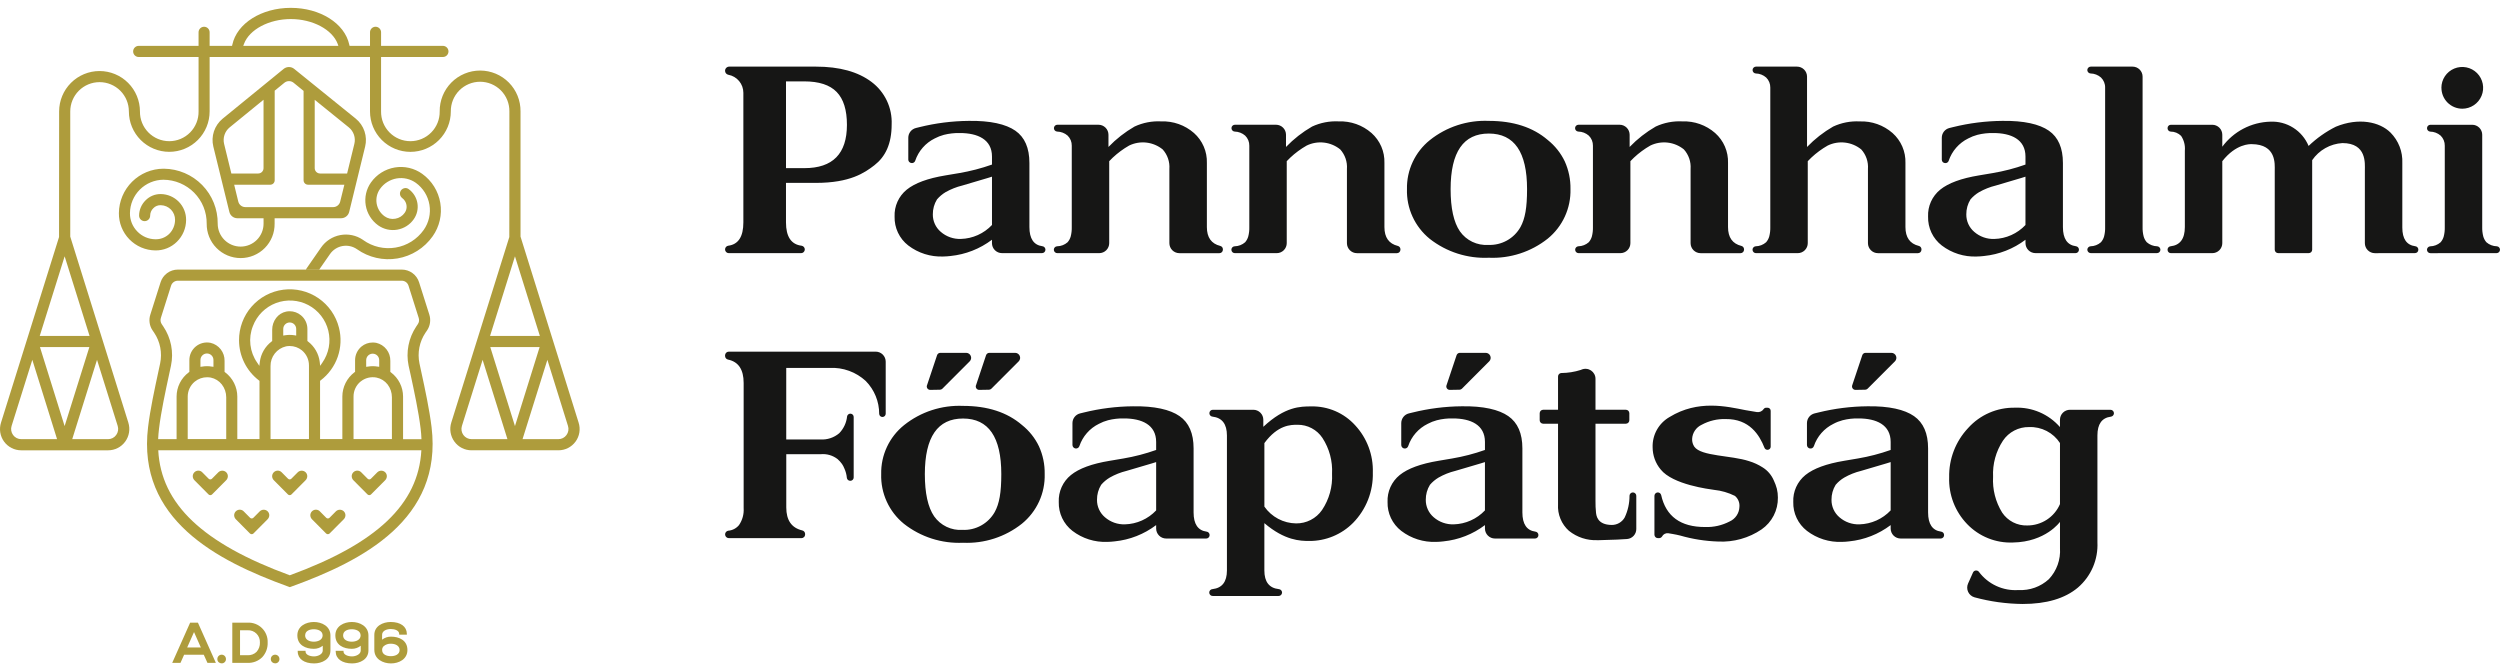
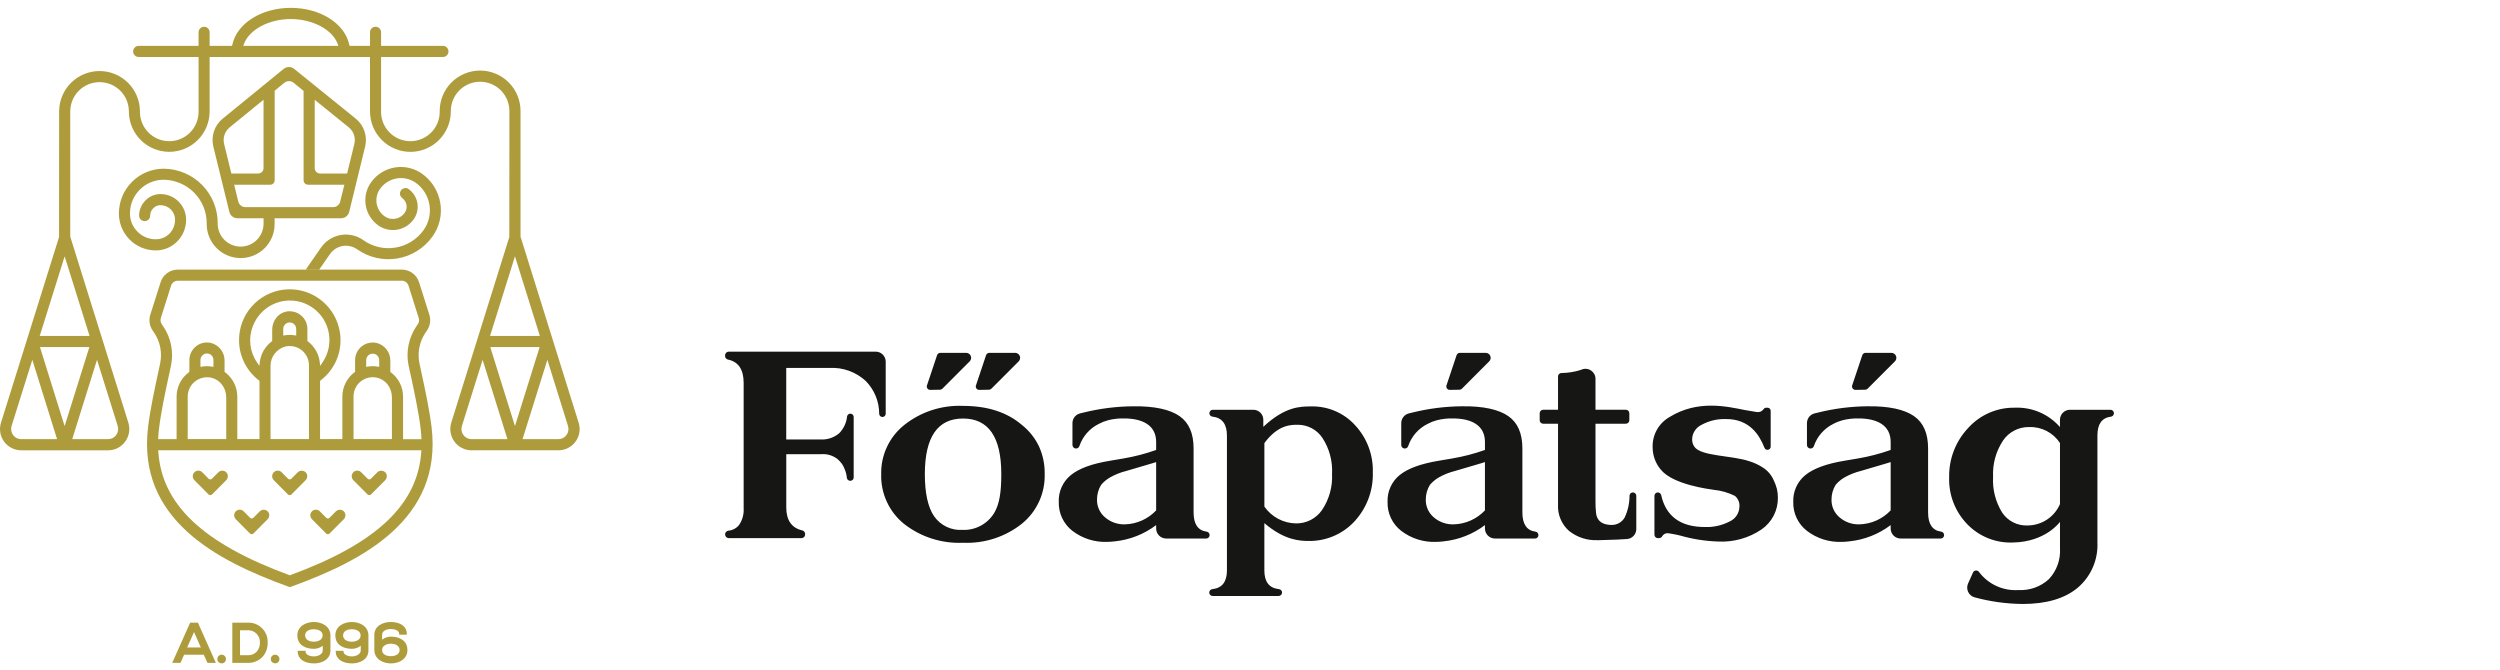
<svg xmlns="http://www.w3.org/2000/svg" width="220" height="59" viewBox="0 0 220 59" fill="none">
-   <path d="M125.814 21.015C125.166 20.488 124.649 19.82 124.301 19.061C123.954 18.302 123.787 17.473 123.813 16.639C123.796 15.815 123.969 14.998 124.318 14.252C124.667 13.505 125.182 12.848 125.824 12.332C127.294 11.158 129.14 10.557 131.019 10.638C133.17 10.638 134.898 11.199 136.202 12.319C136.837 12.826 137.35 13.47 137.7 14.203C138.045 14.967 138.216 15.798 138.202 16.636C138.224 17.468 138.056 18.294 137.709 19.051C137.363 19.807 136.847 20.474 136.202 21C134.733 22.166 132.893 22.763 131.019 22.681C129.14 22.767 127.293 22.176 125.814 21.015ZM127.654 16.639C127.654 18.321 127.926 19.561 128.472 20.357C128.751 20.754 129.128 21.073 129.566 21.282C130.004 21.491 130.488 21.584 130.973 21.552C131.543 21.576 132.109 21.442 132.608 21.166C133.108 20.889 133.521 20.479 133.802 19.982C134.209 19.24 134.381 18.278 134.381 16.641C134.381 13.384 133.261 11.755 131.02 11.752C128.779 11.749 127.657 13.378 127.654 16.639ZM170.877 21.603C170.49 21.304 170.179 20.918 169.969 20.476C169.76 20.034 169.658 19.548 169.671 19.059C169.652 18.608 169.738 18.159 169.924 17.747C170.11 17.335 170.39 16.972 170.741 16.688C171.454 16.111 172.59 15.693 174.15 15.435L175.356 15.232C176.338 15.066 177.303 14.815 178.242 14.482V13.776C178.242 12.266 176.98 11.707 175.414 11.707C174.942 11.697 174.47 11.75 174.012 11.865C173.731 11.94 173.46 12.047 173.203 12.183C172.8 12.381 172.441 12.657 172.146 12.995C171.85 13.333 171.625 13.726 171.483 14.152C171.464 14.208 171.428 14.258 171.38 14.293C171.332 14.329 171.275 14.349 171.215 14.352H171.186C171.146 14.353 171.106 14.347 171.069 14.332C171.032 14.318 170.998 14.296 170.969 14.269C170.94 14.241 170.917 14.207 170.901 14.171C170.886 14.134 170.878 14.094 170.878 14.054V12.119C170.878 11.923 170.944 11.732 171.064 11.577C171.185 11.423 171.354 11.313 171.545 11.265C171.679 11.231 171.8 11.202 171.878 11.183C173.291 10.834 174.741 10.651 176.196 10.638C178.106 10.608 179.473 10.926 180.3 11.501C181.127 12.075 181.537 13.025 181.537 14.343V19.98C181.537 21.003 181.918 21.566 182.679 21.668C182.752 21.676 182.82 21.71 182.869 21.765C182.919 21.819 182.946 21.89 182.947 21.963V21.979C182.947 22.058 182.915 22.133 182.859 22.188C182.804 22.244 182.728 22.275 182.65 22.275H179.122C178.889 22.275 178.666 22.182 178.501 22.018C178.336 21.853 178.243 21.63 178.243 21.397V21.097C177.181 21.899 175.919 22.394 174.595 22.528C174.38 22.554 174.164 22.569 173.947 22.573C172.842 22.617 171.756 22.274 170.877 21.603ZM177.875 15.662L175.639 16.324C175.119 16.451 174.62 16.649 174.155 16.912C173.871 17.082 173.616 17.297 173.401 17.549C173.157 17.945 173.03 18.402 173.035 18.867C173.032 19.159 173.092 19.447 173.212 19.712C173.332 19.977 173.509 20.213 173.731 20.402C174.22 20.828 174.853 21.052 175.501 21.028C176.016 21.014 176.523 20.898 176.993 20.687C177.463 20.477 177.887 20.175 178.241 19.801V15.547L177.875 15.662ZM79.929 21.603C79.542 21.304 79.231 20.917 79.022 20.475C78.813 20.034 78.711 19.548 78.724 19.059C78.705 18.608 78.792 18.159 78.978 17.747C79.163 17.335 79.443 16.972 79.794 16.688C80.507 16.111 81.643 15.693 83.203 15.435L84.41 15.232C85.391 15.065 86.357 14.815 87.295 14.482V13.776C87.295 12.266 86.033 11.707 84.467 11.707C83.995 11.697 83.523 11.75 83.065 11.865C82.784 11.94 82.513 12.047 82.255 12.183C81.854 12.38 81.496 12.655 81.202 12.991C80.908 13.327 80.683 13.718 80.54 14.141C80.52 14.201 80.483 14.254 80.432 14.291C80.381 14.329 80.32 14.35 80.257 14.352C80.215 14.354 80.173 14.347 80.133 14.332C80.094 14.317 80.058 14.294 80.027 14.265C79.996 14.236 79.972 14.201 79.956 14.162C79.939 14.123 79.93 14.082 79.93 14.039V12.119C79.931 11.922 79.996 11.732 80.117 11.577C80.238 11.422 80.408 11.313 80.598 11.265C80.732 11.231 80.853 11.202 80.931 11.183C82.344 10.834 83.792 10.651 85.246 10.638C87.156 10.608 88.523 10.926 89.35 11.501C90.177 12.075 90.588 13.025 90.588 14.343V19.98C90.588 21.003 90.969 21.566 91.73 21.668C91.803 21.676 91.87 21.71 91.92 21.765C91.969 21.819 91.997 21.89 91.998 21.963V21.979C91.997 22.058 91.966 22.133 91.91 22.188C91.854 22.244 91.779 22.275 91.7 22.275H88.173C88.057 22.275 87.943 22.252 87.836 22.208C87.73 22.164 87.633 22.099 87.551 22.018C87.469 21.936 87.405 21.84 87.36 21.733C87.316 21.626 87.293 21.512 87.293 21.397V21.097C86.231 21.899 84.969 22.394 83.645 22.528C83.43 22.554 83.214 22.569 82.997 22.573C81.893 22.616 80.808 22.274 79.929 21.603ZM86.927 15.662L84.69 16.324C84.172 16.45 83.674 16.648 83.209 16.91C82.925 17.081 82.671 17.296 82.456 17.547C82.211 17.943 82.084 18.4 82.089 18.866C82.085 19.157 82.146 19.445 82.266 19.71C82.386 19.975 82.564 20.211 82.785 20.4C83.274 20.826 83.907 21.05 84.555 21.026C85.07 21.012 85.577 20.896 86.047 20.685C86.517 20.474 86.941 20.173 87.295 19.799V15.547L86.927 15.662ZM64.134 22.278C64.091 22.278 64.048 22.269 64.008 22.253C63.968 22.236 63.932 22.212 63.901 22.181C63.871 22.151 63.847 22.114 63.83 22.075C63.814 22.035 63.805 21.992 63.805 21.949C63.805 21.87 63.833 21.794 63.885 21.734C63.936 21.674 64.007 21.635 64.085 21.623C64.973 21.511 65.417 20.826 65.416 19.568V8.167C65.416 7.789 65.285 7.424 65.043 7.134C64.802 6.843 64.466 6.647 64.094 6.58C64.013 6.564 63.939 6.52 63.886 6.456C63.833 6.391 63.804 6.31 63.805 6.226C63.805 6.13 63.844 6.038 63.912 5.97C63.98 5.902 64.072 5.863 64.168 5.863H71.804C73.882 5.863 75.508 6.316 76.693 7.209C77.27 7.641 77.733 8.207 78.042 8.858C78.351 9.509 78.496 10.225 78.466 10.945C78.466 12.677 77.906 13.801 76.944 14.544C76.078 15.214 74.804 16.09 71.815 16.094H69.167V19.572C69.167 20.827 69.625 21.514 70.542 21.624C70.624 21.637 70.698 21.679 70.75 21.744C70.802 21.808 70.828 21.89 70.822 21.973C70.816 22.055 70.779 22.132 70.719 22.189C70.658 22.246 70.579 22.277 70.496 22.278H64.134ZM69.168 14.796H70.791C73.282 14.796 74.529 13.527 74.53 10.989C74.53 9.684 74.233 8.718 73.629 8.095C73.025 7.472 72.074 7.161 70.766 7.161H69.168V14.796ZM183.684 21.973C183.685 21.897 183.715 21.824 183.767 21.769C183.818 21.713 183.889 21.679 183.965 21.673C184.303 21.667 184.628 21.542 184.882 21.319C185.011 21.172 185.106 20.998 185.159 20.81C185.229 20.538 185.26 20.258 185.251 19.977V7.708C185.255 7.543 185.224 7.379 185.161 7.227C185.098 7.074 185.005 6.936 184.887 6.821C184.631 6.596 184.304 6.47 183.963 6.465C183.887 6.459 183.816 6.424 183.765 6.369C183.713 6.313 183.683 6.24 183.682 6.164C183.684 6.084 183.716 6.008 183.773 5.952C183.83 5.895 183.907 5.864 183.987 5.863H187.668C187.901 5.864 188.125 5.956 188.29 6.121C188.455 6.286 188.548 6.51 188.548 6.743V19.975C188.54 20.255 188.572 20.535 188.641 20.806C188.693 20.996 188.788 21.172 188.918 21.319C189.172 21.542 189.497 21.667 189.835 21.673C189.911 21.679 189.982 21.713 190.034 21.769C190.085 21.824 190.115 21.897 190.116 21.973C190.116 22.013 190.108 22.052 190.093 22.089C190.078 22.125 190.056 22.159 190.028 22.186C190 22.215 189.966 22.237 189.93 22.252C189.893 22.267 189.854 22.275 189.814 22.275H183.986C183.906 22.274 183.83 22.241 183.774 22.185C183.718 22.129 183.685 22.053 183.684 21.973ZM165.26 22.279C165.027 22.279 164.803 22.186 164.638 22.021C164.473 21.856 164.38 21.632 164.38 21.399V14.867C164.403 14.556 164.362 14.243 164.261 13.948C164.16 13.653 164 13.382 163.791 13.15C163.383 12.818 162.888 12.61 162.364 12.549C161.841 12.488 161.312 12.578 160.838 12.808C160.319 13.104 159.836 13.459 159.4 13.867L159.083 14.184V21.397C159.083 21.63 158.99 21.854 158.825 22.019C158.66 22.184 158.437 22.276 158.204 22.277H154.521C154.443 22.276 154.369 22.245 154.313 22.191C154.257 22.137 154.225 22.063 154.222 21.985C154.219 21.907 154.246 21.831 154.298 21.773C154.35 21.715 154.422 21.679 154.499 21.673C154.837 21.668 155.162 21.542 155.416 21.319C155.546 21.172 155.64 20.998 155.693 20.81C155.763 20.538 155.794 20.258 155.786 19.977V7.708C155.789 7.543 155.759 7.379 155.696 7.227C155.633 7.074 155.54 6.936 155.422 6.821C155.166 6.596 154.839 6.47 154.498 6.465C154.421 6.457 154.351 6.421 154.3 6.363C154.25 6.304 154.223 6.229 154.226 6.152C154.23 6.076 154.262 6.003 154.317 5.949C154.372 5.895 154.445 5.865 154.522 5.863H158.138C158.372 5.863 158.596 5.956 158.761 6.121C158.926 6.286 159.019 6.51 159.019 6.743V12.934C159.696 12.23 160.469 11.626 161.315 11.139C162.047 10.798 162.851 10.642 163.658 10.685C164.715 10.645 165.747 11.011 166.544 11.707C166.915 12.037 167.209 12.444 167.405 12.899C167.601 13.355 167.695 13.848 167.679 14.344V19.98C167.679 20.895 168.072 21.448 168.857 21.641C168.923 21.657 168.982 21.694 169.024 21.747C169.066 21.8 169.089 21.865 169.089 21.933V21.973C169.089 22.054 169.057 22.131 169.001 22.188C168.944 22.245 168.867 22.278 168.787 22.279H165.26ZM149.652 22.279C149.419 22.279 149.195 22.186 149.03 22.021C148.865 21.856 148.772 21.632 148.772 21.399V14.867C148.794 14.556 148.754 14.243 148.653 13.948C148.551 13.654 148.392 13.382 148.184 13.15C147.775 12.818 147.28 12.61 146.757 12.549C146.233 12.489 145.704 12.578 145.23 12.808C144.711 13.104 144.229 13.459 143.792 13.867L143.475 14.184V21.397C143.475 21.63 143.382 21.854 143.218 22.019C143.053 22.184 142.829 22.276 142.596 22.277H138.914C138.836 22.276 138.761 22.245 138.705 22.191C138.65 22.137 138.617 22.063 138.614 21.985C138.611 21.907 138.638 21.831 138.69 21.773C138.742 21.715 138.814 21.679 138.892 21.673C139.229 21.667 139.554 21.542 139.808 21.319C139.937 21.172 140.031 20.998 140.085 20.81C140.155 20.538 140.186 20.258 140.178 19.977V12.823C140.181 12.658 140.15 12.494 140.088 12.341C140.025 12.189 139.932 12.05 139.813 11.935C139.557 11.711 139.23 11.584 138.89 11.579C138.811 11.574 138.737 11.539 138.684 11.481C138.631 11.423 138.603 11.346 138.606 11.267C138.608 11.188 138.642 11.114 138.699 11.06C138.757 11.005 138.833 10.976 138.912 10.977H142.528C142.761 10.977 142.984 11.07 143.149 11.235C143.314 11.4 143.407 11.623 143.408 11.857V12.932C144.085 12.228 144.857 11.624 145.703 11.136C146.435 10.796 147.239 10.64 148.046 10.682C149.103 10.643 150.135 11.009 150.931 11.705C151.302 12.034 151.597 12.441 151.793 12.898C151.989 13.353 152.082 13.847 152.066 14.343V19.98C152.066 20.895 152.458 21.448 153.243 21.641C153.309 21.657 153.367 21.694 153.409 21.747C153.451 21.8 153.474 21.865 153.475 21.933V21.973C153.475 22.054 153.443 22.131 153.386 22.188C153.33 22.245 153.253 22.278 153.172 22.279H149.652ZM119.41 22.279C119.177 22.279 118.953 22.186 118.788 22.021C118.623 21.856 118.53 21.632 118.53 21.399V14.867C118.553 14.556 118.512 14.243 118.411 13.948C118.31 13.653 118.15 13.382 117.942 13.15C117.533 12.818 117.038 12.61 116.515 12.549C115.992 12.488 115.462 12.578 114.988 12.808C114.469 13.103 113.986 13.459 113.55 13.867L113.233 14.184V21.397C113.233 21.63 113.14 21.854 112.975 22.019C112.81 22.184 112.587 22.276 112.353 22.277H108.674C108.594 22.279 108.516 22.25 108.457 22.196C108.399 22.141 108.364 22.065 108.361 21.985C108.359 21.905 108.388 21.827 108.442 21.768C108.497 21.71 108.573 21.675 108.653 21.673C108.991 21.667 109.316 21.542 109.57 21.319C109.698 21.172 109.793 20.998 109.846 20.81C109.916 20.538 109.948 20.258 109.939 19.977V12.823C109.943 12.658 109.912 12.494 109.849 12.341C109.786 12.189 109.693 12.05 109.575 11.935C109.319 11.711 108.992 11.585 108.652 11.579C108.573 11.574 108.5 11.539 108.447 11.481C108.394 11.423 108.366 11.346 108.368 11.268C108.371 11.189 108.404 11.114 108.461 11.06C108.518 11.006 108.594 10.976 108.673 10.977H112.289C112.404 10.977 112.519 11 112.625 11.044C112.732 11.088 112.829 11.153 112.911 11.235C112.992 11.316 113.057 11.413 113.101 11.52C113.145 11.627 113.168 11.741 113.168 11.857V12.932C113.845 12.228 114.618 11.623 115.464 11.136C116.196 10.796 117.001 10.64 117.807 10.682C118.864 10.643 119.897 11.008 120.693 11.705C121.064 12.034 121.358 12.441 121.555 12.896C121.751 13.352 121.845 13.845 121.829 14.341V19.98C121.829 20.895 122.222 21.448 123.006 21.641C123.072 21.657 123.131 21.694 123.173 21.747C123.215 21.8 123.238 21.865 123.238 21.933V21.973C123.238 22.053 123.206 22.131 123.15 22.188C123.094 22.245 123.017 22.278 122.937 22.279H119.41ZM103.785 22.279C103.669 22.279 103.555 22.256 103.448 22.211C103.341 22.167 103.244 22.102 103.162 22.02C103.081 21.938 103.016 21.841 102.972 21.734C102.928 21.627 102.905 21.512 102.905 21.397V14.867C102.928 14.556 102.887 14.243 102.786 13.948C102.685 13.653 102.525 13.382 102.317 13.15C101.908 12.818 101.413 12.61 100.89 12.549C100.367 12.488 99.837 12.578 99.363 12.808C98.845 13.104 98.364 13.459 97.928 13.866L97.611 14.184V21.397C97.611 21.63 97.518 21.854 97.353 22.019C97.188 22.184 96.965 22.276 96.731 22.277H93.049C93.01 22.278 92.97 22.272 92.933 22.258C92.896 22.244 92.862 22.223 92.833 22.195C92.774 22.141 92.74 22.065 92.737 21.985C92.734 21.905 92.764 21.827 92.818 21.768C92.873 21.71 92.949 21.675 93.029 21.673C93.367 21.668 93.692 21.542 93.946 21.319C94.075 21.173 94.17 20.998 94.222 20.81C94.292 20.538 94.323 20.258 94.315 19.977V12.823C94.319 12.658 94.288 12.494 94.226 12.342C94.163 12.189 94.07 12.05 93.952 11.935C93.696 11.711 93.369 11.585 93.028 11.579C92.95 11.574 92.876 11.539 92.823 11.481C92.77 11.423 92.742 11.346 92.745 11.268C92.748 11.189 92.781 11.115 92.838 11.061C92.894 11.006 92.97 10.976 93.049 10.977H96.665C96.898 10.977 97.122 11.07 97.287 11.235C97.452 11.4 97.544 11.623 97.545 11.857V12.932C98.221 12.228 98.994 11.623 99.84 11.136C100.572 10.796 101.376 10.64 102.182 10.682C103.24 10.643 104.273 11.008 105.07 11.705C105.44 12.034 105.734 12.441 105.931 12.897C106.127 13.352 106.221 13.845 106.205 14.341V19.98C106.205 20.895 106.598 21.448 107.382 21.641C107.448 21.657 107.507 21.694 107.549 21.747C107.591 21.8 107.614 21.865 107.614 21.933V21.973C107.614 22.013 107.606 22.052 107.592 22.089C107.577 22.126 107.555 22.16 107.527 22.188C107.499 22.217 107.466 22.239 107.429 22.255C107.392 22.27 107.353 22.279 107.313 22.279H103.785ZM213.875 22.279C213.835 22.279 213.796 22.271 213.759 22.256C213.722 22.241 213.689 22.219 213.661 22.191C213.633 22.163 213.611 22.13 213.596 22.093C213.581 22.056 213.573 22.017 213.573 21.977C213.574 21.901 213.604 21.828 213.655 21.773C213.707 21.717 213.778 21.683 213.854 21.677C214.192 21.671 214.516 21.546 214.771 21.323C214.9 21.176 214.994 21.002 215.047 20.814C215.117 20.542 215.148 20.262 215.14 19.981V12.823C215.143 12.658 215.113 12.494 215.05 12.341C214.987 12.189 214.894 12.05 214.776 11.935C214.52 11.712 214.193 11.587 213.853 11.582C213.776 11.575 213.704 11.54 213.653 11.482C213.601 11.424 213.574 11.349 213.576 11.271C213.579 11.194 213.611 11.12 213.666 11.066C213.722 11.012 213.796 10.981 213.873 10.98H217.555C217.789 10.98 218.012 11.072 218.177 11.237C218.342 11.402 218.435 11.626 218.435 11.859V19.975C218.427 20.255 218.458 20.535 218.528 20.806C218.581 20.995 218.675 21.171 218.804 21.319C219.059 21.542 219.385 21.667 219.723 21.673C219.801 21.679 219.873 21.715 219.924 21.773C219.976 21.831 220.003 21.907 220 21.984C219.997 22.062 219.965 22.135 219.909 22.189C219.853 22.243 219.779 22.274 219.702 22.275L213.875 22.279ZM208.985 22.279C208.87 22.279 208.756 22.256 208.649 22.211C208.542 22.166 208.445 22.101 208.364 22.02C208.282 21.938 208.218 21.84 208.174 21.734C208.13 21.627 208.108 21.512 208.108 21.397V14.98C208.108 14.404 208.292 12.591 206.131 12.591C205.602 12.623 205.088 12.774 204.627 13.035C204.166 13.295 203.771 13.658 203.471 14.095V21.973C203.472 22.013 203.464 22.052 203.449 22.089C203.434 22.125 203.412 22.159 203.384 22.187C203.355 22.215 203.322 22.237 203.286 22.252C203.249 22.267 203.21 22.275 203.17 22.275H200.478C200.438 22.275 200.399 22.267 200.362 22.252C200.326 22.237 200.293 22.215 200.265 22.187C200.237 22.159 200.215 22.125 200.2 22.089C200.185 22.052 200.177 22.013 200.177 21.973V15.002C200.177 14.442 200.337 12.701 198.153 12.684C198.001 12.684 196.772 12.639 195.562 14.184V21.397C195.562 21.512 195.54 21.627 195.495 21.733C195.451 21.84 195.386 21.937 195.305 22.019C195.223 22.101 195.126 22.166 195.019 22.21C194.913 22.254 194.798 22.277 194.683 22.277H191.035C190.959 22.277 190.885 22.247 190.83 22.192C190.776 22.138 190.745 22.064 190.745 21.988V21.962C190.745 21.89 190.772 21.82 190.821 21.767C190.87 21.713 190.937 21.68 191.01 21.673C191.848 21.579 192.267 21.014 192.267 19.978V13.257C192.309 12.799 192.193 12.34 191.937 11.957C191.816 11.837 191.673 11.742 191.515 11.678C191.358 11.613 191.189 11.58 191.018 11.581C190.944 11.576 190.875 11.543 190.824 11.489C190.774 11.435 190.745 11.364 190.745 11.29V11.27C190.745 11.193 190.775 11.119 190.83 11.065C190.884 11.01 190.958 10.98 191.035 10.98H194.683C194.798 10.98 194.912 11.002 195.019 11.047C195.126 11.091 195.223 11.156 195.304 11.237C195.386 11.319 195.451 11.416 195.495 11.523C195.539 11.629 195.562 11.744 195.562 11.859V12.911C196.052 12.248 196.686 11.705 197.416 11.323C198.147 10.941 198.955 10.73 199.779 10.707C200.493 10.672 201.201 10.858 201.806 11.241C202.41 11.623 202.882 12.182 203.156 12.843C203.866 12.162 204.674 11.591 205.553 11.15C207.547 10.329 209.4 10.707 210.371 11.673C210.717 12.023 210.988 12.441 211.166 12.9C211.343 13.36 211.425 13.851 211.404 14.344V20.026C211.404 21.022 211.786 21.57 212.55 21.67C212.621 21.677 212.688 21.71 212.736 21.764C212.785 21.817 212.812 21.886 212.813 21.958V21.985C212.813 22.062 212.782 22.136 212.727 22.19C212.673 22.244 212.599 22.274 212.522 22.274L208.985 22.279ZM214.842 7.729C214.843 7.366 214.95 7.01 215.152 6.708C215.354 6.407 215.641 6.171 215.977 6.032C216.313 5.893 216.682 5.857 217.038 5.928C217.395 5.999 217.722 6.174 217.979 6.431C218.236 6.688 218.41 7.016 218.481 7.372C218.552 7.728 218.516 8.097 218.376 8.433C218.237 8.769 218.002 9.056 217.7 9.257C217.398 9.459 217.043 9.567 216.679 9.567C216.438 9.566 216.199 9.518 215.976 9.425C215.754 9.332 215.551 9.196 215.381 9.025C215.211 8.854 215.076 8.651 214.984 8.428C214.893 8.205 214.846 7.966 214.846 7.724L214.842 7.729Z" fill="#161615" />
  <path d="M173.768 52.567C173.644 52.534 173.529 52.474 173.431 52.392C173.332 52.31 173.253 52.208 173.198 52.092C173.143 51.976 173.114 51.849 173.113 51.721C173.111 51.593 173.138 51.466 173.191 51.349C173.334 51.033 173.491 50.681 173.625 50.378C173.647 50.331 173.681 50.29 173.723 50.259C173.765 50.229 173.815 50.21 173.866 50.204C173.918 50.198 173.97 50.205 174.019 50.225C174.067 50.245 174.109 50.277 174.141 50.318C174.542 50.857 175.071 51.286 175.682 51.567C176.292 51.848 176.963 51.97 177.632 51.923C178.118 51.95 178.604 51.879 179.062 51.715C179.52 51.551 179.94 51.297 180.299 50.969C180.641 50.606 180.904 50.176 181.073 49.707C181.242 49.237 181.312 48.739 181.279 48.241V45.924C181.279 45.924 180.029 47.693 177.133 47.741C176.386 47.771 175.641 47.642 174.947 47.362C174.254 47.083 173.627 46.659 173.109 46.12C172.583 45.575 172.172 44.929 171.899 44.222C171.627 43.514 171.5 42.76 171.526 42.002C171.493 40.395 172.091 38.84 173.193 37.669C173.71 37.093 174.345 36.634 175.056 36.325C175.766 36.016 176.535 35.863 177.309 35.877C178.056 35.846 178.8 35.983 179.487 36.278C180.174 36.573 180.785 37.019 181.277 37.582V36.94C181.277 36.825 181.299 36.71 181.344 36.603C181.388 36.496 181.453 36.399 181.534 36.318C181.616 36.236 181.713 36.171 181.82 36.127C181.927 36.083 182.041 36.06 182.157 36.06H185.722C185.803 36.06 185.881 36.092 185.938 36.15C185.995 36.207 186.028 36.285 186.028 36.366C186.026 36.441 185.998 36.514 185.946 36.569C185.895 36.625 185.826 36.66 185.751 36.668C184.966 36.768 184.574 37.317 184.573 38.314V47.71C184.61 48.463 184.475 49.214 184.178 49.907C183.88 50.599 183.429 51.214 182.857 51.706C181.713 52.669 180.089 53.15 177.983 53.15C176.559 53.136 175.143 52.94 173.768 52.567ZM176.257 38.783C175.64 39.722 175.336 40.834 175.391 41.957C175.327 43.064 175.606 44.164 176.19 45.108C176.432 45.469 176.762 45.763 177.149 45.962C177.537 46.16 177.968 46.256 178.403 46.241C179.014 46.243 179.612 46.066 180.123 45.732C180.634 45.398 181.036 44.921 181.278 44.36V38.987C180.986 38.538 180.582 38.172 180.105 37.926C179.629 37.68 179.097 37.561 178.562 37.582C178.108 37.573 177.659 37.678 177.256 37.888C176.853 38.097 176.509 38.405 176.257 38.783ZM106.728 52.446C106.648 52.45 106.569 52.421 106.51 52.367C106.451 52.312 106.416 52.237 106.413 52.157C106.409 52.076 106.438 51.998 106.492 51.939C106.547 51.88 106.622 51.845 106.702 51.842C107.547 51.746 107.969 51.199 107.97 50.2V38.33C107.97 37.317 107.547 36.762 106.702 36.664C106.624 36.658 106.552 36.621 106.5 36.563C106.449 36.504 106.422 36.428 106.425 36.35C106.428 36.272 106.462 36.198 106.518 36.144C106.575 36.09 106.65 36.06 106.728 36.06H110.293C110.526 36.06 110.75 36.153 110.915 36.318C111.08 36.482 111.172 36.706 111.172 36.939C111.172 37.127 111.172 37.338 111.172 37.559C113.092 35.764 114.445 35.764 115.4 35.764C116.123 35.75 116.841 35.89 117.506 36.176C118.17 36.462 118.766 36.888 119.252 37.423C120.299 38.551 120.858 40.045 120.809 41.583C120.831 42.399 120.689 43.212 120.391 43.972C120.093 44.733 119.645 45.426 119.074 46.009C118.569 46.519 117.969 46.922 117.306 47.196C116.644 47.47 115.934 47.609 115.217 47.605C114.426 47.605 113.065 47.574 111.264 46.037V50.203C111.264 51.201 111.686 51.748 112.531 51.842C112.611 51.845 112.687 51.88 112.741 51.94C112.796 51.999 112.824 52.077 112.821 52.157C112.817 52.237 112.782 52.313 112.723 52.367C112.664 52.421 112.586 52.45 112.506 52.447L106.728 52.446ZM111.266 38.991V44.582C111.579 45.032 111.995 45.4 112.479 45.657C112.963 45.914 113.501 46.052 114.049 46.059C114.499 46.066 114.943 45.962 115.343 45.756C115.743 45.55 116.086 45.249 116.341 44.878C116.97 43.94 117.278 42.823 117.22 41.695C117.28 40.579 116.984 39.474 116.374 38.537C116.135 38.177 115.809 37.883 115.426 37.681C115.044 37.478 114.617 37.375 114.184 37.38C113.594 37.378 112.456 37.378 111.266 38.992V38.991ZM79.545 46.094C78.898 45.568 78.38 44.899 78.034 44.14C77.687 43.381 77.519 42.552 77.545 41.718C77.528 40.894 77.701 40.078 78.05 39.331C78.399 38.584 78.914 37.928 79.557 37.412C81.027 36.238 82.872 35.637 84.751 35.718C86.902 35.718 88.629 36.279 89.933 37.399C90.57 37.905 91.082 38.55 91.432 39.283C91.777 40.047 91.948 40.877 91.932 41.715C91.956 42.547 91.788 43.374 91.441 44.132C91.094 44.889 90.578 45.556 89.932 46.083C88.464 47.249 86.623 47.846 84.75 47.763C82.871 47.848 81.024 47.256 79.545 46.094ZM81.386 41.718C81.386 43.401 81.659 44.64 82.204 45.436C82.483 45.833 82.86 46.151 83.298 46.361C83.736 46.57 84.22 46.663 84.704 46.63C85.275 46.655 85.841 46.521 86.34 46.244C86.84 45.968 87.253 45.558 87.535 45.061C87.942 44.319 88.114 43.356 88.114 41.719C88.114 38.464 86.994 36.834 84.753 36.83C82.512 36.826 81.39 38.456 81.386 41.718ZM159.012 46.717C158.626 46.418 158.315 46.032 158.106 45.59C157.896 45.149 157.794 44.664 157.808 44.176C157.788 43.724 157.874 43.274 158.06 42.862C158.246 42.45 158.526 42.087 158.877 41.802C159.59 41.227 160.726 40.81 162.285 40.55L163.493 40.346C164.474 40.179 165.44 39.928 166.378 39.596V38.89C166.378 37.379 165.116 36.822 163.55 36.822C163.077 36.81 162.606 36.864 162.148 36.981C161.867 37.055 161.595 37.161 161.339 37.299C160.938 37.496 160.58 37.77 160.285 38.106C159.991 38.441 159.766 38.832 159.623 39.255C159.6 39.327 159.552 39.388 159.488 39.427C159.423 39.466 159.347 39.48 159.273 39.468C159.199 39.456 159.132 39.417 159.084 39.359C159.036 39.302 159.01 39.229 159.012 39.154V37.233C159.012 37.037 159.078 36.846 159.199 36.691C159.32 36.537 159.489 36.427 159.68 36.38C159.812 36.346 159.935 36.315 160.012 36.3C161.425 35.95 162.874 35.766 164.33 35.753C166.239 35.722 167.606 36.041 168.434 36.619C169.261 37.196 169.672 38.141 169.672 39.459V45.096C169.672 46.118 170.052 46.681 170.813 46.783C170.886 46.791 170.953 46.825 171.003 46.879C171.052 46.933 171.08 47.004 171.08 47.077V47.094C171.08 47.172 171.049 47.248 170.993 47.303C170.938 47.359 170.863 47.39 170.784 47.39H167.258C167.142 47.39 167.028 47.368 166.921 47.323C166.814 47.279 166.717 47.214 166.636 47.133C166.554 47.051 166.489 46.954 166.445 46.847C166.401 46.74 166.378 46.626 166.378 46.51V46.208C165.316 47.011 164.054 47.507 162.73 47.64C162.515 47.668 162.298 47.683 162.081 47.686C160.977 47.731 159.89 47.388 159.012 46.717ZM166.011 40.777L163.774 41.437C163.255 41.564 162.755 41.763 162.291 42.029C162.006 42.197 161.752 42.412 161.537 42.665C161.293 43.06 161.166 43.517 161.172 43.983C161.168 44.274 161.229 44.562 161.349 44.828C161.469 45.093 161.647 45.329 161.868 45.518C162.357 45.944 162.989 46.167 163.637 46.143C164.152 46.128 164.659 46.012 165.129 45.802C165.6 45.591 166.024 45.29 166.378 44.915V40.663L166.011 40.777ZM123.31 46.717C122.923 46.418 122.613 46.032 122.403 45.591C122.194 45.149 122.092 44.664 122.105 44.176C122.086 43.724 122.172 43.274 122.358 42.862C122.544 42.45 122.824 42.087 123.175 41.802C123.888 41.227 125.024 40.81 126.585 40.55L127.791 40.346C128.773 40.18 129.738 39.928 130.676 39.596V38.89C130.676 37.379 129.414 36.822 127.849 36.822C127.376 36.81 126.903 36.864 126.445 36.981C126.164 37.055 125.893 37.161 125.637 37.299C125.236 37.495 124.878 37.77 124.584 38.105C124.289 38.441 124.064 38.832 123.922 39.255C123.898 39.327 123.85 39.388 123.786 39.427C123.722 39.466 123.646 39.48 123.572 39.468C123.498 39.456 123.431 39.417 123.383 39.359C123.335 39.302 123.309 39.229 123.31 39.154V37.233C123.311 37.037 123.377 36.846 123.497 36.692C123.618 36.537 123.787 36.427 123.978 36.38C124.111 36.346 124.232 36.315 124.311 36.3C125.724 35.95 127.173 35.766 128.629 35.753C130.538 35.722 131.905 36.041 132.732 36.619C133.56 37.196 133.97 38.141 133.97 39.459V45.096C133.97 46.118 134.351 46.681 135.111 46.783C135.184 46.791 135.252 46.825 135.302 46.879C135.351 46.933 135.379 47.004 135.38 47.077V47.094C135.38 47.173 135.348 47.248 135.292 47.303C135.237 47.359 135.161 47.39 135.083 47.39H131.555C131.322 47.39 131.098 47.297 130.933 47.132C130.769 46.967 130.676 46.744 130.676 46.51V46.208C129.614 47.011 128.352 47.506 127.028 47.64C126.813 47.668 126.596 47.683 126.38 47.686C125.275 47.731 124.189 47.389 123.31 46.717ZM130.309 40.777L128.072 41.437C127.552 41.564 127.053 41.763 126.588 42.029C126.304 42.198 126.049 42.413 125.834 42.665C125.59 43.06 125.463 43.518 125.469 43.983C125.465 44.274 125.525 44.562 125.646 44.828C125.766 45.093 125.943 45.329 126.165 45.518C126.654 45.944 127.287 46.167 127.935 46.143C128.45 46.128 128.957 46.012 129.427 45.801C129.897 45.591 130.321 45.29 130.675 44.915V40.663L130.309 40.777ZM94.376 46.718C93.989 46.419 93.678 46.032 93.469 45.591C93.26 45.149 93.158 44.663 93.171 44.175C93.152 43.723 93.239 43.273 93.424 42.862C93.61 42.45 93.89 42.087 94.241 41.803C94.952 41.226 96.088 40.808 97.649 40.551L98.856 40.347C99.838 40.181 100.803 39.929 101.741 39.596V38.89C101.741 37.38 100.479 36.822 98.913 36.822C98.441 36.81 97.969 36.864 97.511 36.98C97.231 37.055 96.959 37.161 96.703 37.298C96.302 37.494 95.943 37.769 95.649 38.105C95.354 38.441 95.129 38.832 94.987 39.255C94.963 39.326 94.915 39.386 94.851 39.425C94.787 39.463 94.712 39.477 94.638 39.465C94.564 39.453 94.498 39.415 94.45 39.358C94.402 39.3 94.376 39.228 94.376 39.154V37.233C94.376 37.037 94.442 36.846 94.563 36.692C94.684 36.537 94.854 36.427 95.044 36.38C95.178 36.346 95.299 36.315 95.376 36.299C96.79 35.95 98.239 35.767 99.695 35.754C101.604 35.723 102.971 36.042 103.798 36.616C104.625 37.191 105.036 38.14 105.036 39.458V45.096C105.036 46.118 105.417 46.681 106.178 46.783C106.251 46.791 106.318 46.825 106.368 46.879C106.417 46.933 106.445 47.004 106.446 47.077V47.094C106.445 47.173 106.414 47.248 106.358 47.303C106.303 47.359 106.227 47.39 106.149 47.39H102.62C102.387 47.39 102.163 47.297 101.999 47.132C101.834 46.967 101.741 46.744 101.741 46.51V46.208C100.679 47.011 99.418 47.507 98.093 47.64C97.878 47.667 97.661 47.682 97.445 47.686C96.34 47.731 95.255 47.389 94.376 46.718ZM101.375 40.777L99.137 41.437C98.618 41.564 98.119 41.763 97.655 42.028C97.371 42.197 97.116 42.412 96.901 42.664C96.657 43.06 96.531 43.517 96.536 43.983C96.532 44.274 96.593 44.562 96.713 44.827C96.833 45.092 97.01 45.327 97.232 45.516C97.721 45.942 98.353 46.166 99.001 46.142C99.516 46.128 100.023 46.012 100.493 45.801C100.963 45.591 101.387 45.289 101.741 44.915V40.663L101.375 40.777ZM147.853 47.127C147.504 47.034 146.793 46.923 146.793 46.923C146.685 46.912 146.577 46.934 146.481 46.985C146.386 47.037 146.308 47.116 146.259 47.213C146.232 47.256 146.194 47.291 146.15 47.316C146.105 47.341 146.055 47.355 146.004 47.355H145.89C145.81 47.355 145.734 47.324 145.678 47.267C145.622 47.211 145.59 47.135 145.59 47.056V43.633C145.591 43.56 145.618 43.489 145.666 43.435C145.715 43.38 145.782 43.345 145.855 43.336C145.927 43.328 146.001 43.346 146.061 43.387C146.121 43.429 146.164 43.491 146.182 43.562C146.601 45.44 147.889 46.379 150.045 46.378C150.795 46.405 151.538 46.237 152.204 45.891C152.454 45.78 152.668 45.6 152.821 45.373C152.974 45.146 153.06 44.88 153.069 44.607C153.087 44.425 153.06 44.242 152.991 44.074C152.922 43.905 152.813 43.756 152.673 43.639C152.099 43.353 151.478 43.173 150.84 43.108C150.432 43.046 147.206 42.658 146.136 41.31C145.68 40.762 145.431 40.071 145.431 39.357C145.414 38.821 145.544 38.289 145.806 37.821C146.069 37.352 146.454 36.964 146.92 36.698C149.43 35.159 151.946 35.768 153.592 36.091C153.846 36.142 154.616 36.264 154.616 36.264C154.729 36.279 154.845 36.261 154.949 36.213C155.053 36.165 155.141 36.089 155.204 35.993C155.229 35.958 155.262 35.929 155.3 35.91C155.338 35.89 155.38 35.879 155.423 35.879H155.549C155.584 35.879 155.62 35.886 155.653 35.9C155.686 35.913 155.716 35.934 155.741 35.959C155.766 35.984 155.786 36.014 155.8 36.047C155.813 36.081 155.82 36.116 155.82 36.152V39.309C155.82 39.345 155.813 39.381 155.8 39.414C155.786 39.447 155.766 39.477 155.741 39.502C155.716 39.528 155.686 39.548 155.653 39.562C155.62 39.576 155.584 39.583 155.549 39.583H155.529C155.473 39.582 155.42 39.565 155.374 39.534C155.329 39.502 155.294 39.458 155.274 39.407C154.83 38.273 153.95 36.856 151.862 36.877C151.125 36.854 150.395 37.028 149.748 37.379C149.507 37.49 149.301 37.666 149.152 37.886C149.004 38.106 148.919 38.363 148.907 38.629C148.898 38.871 148.966 39.109 149.101 39.31C149.706 40.166 152.345 40.056 153.93 40.584C154.347 40.71 154.746 40.895 155.113 41.131C155.547 41.401 155.887 41.797 156.089 42.266C156.204 42.504 156.295 42.751 156.363 43.005C156.426 43.262 156.456 43.526 156.454 43.791C156.463 44.338 156.337 44.88 156.087 45.368C155.837 45.855 155.471 46.273 155.021 46.586C153.898 47.348 152.557 47.724 151.201 47.655C150.067 47.619 148.942 47.442 147.853 47.127ZM138.074 46.72C137.746 46.428 137.488 46.066 137.321 45.66C137.153 45.254 137.08 44.815 137.107 44.377V37.287H135.798C135.717 37.287 135.639 37.255 135.582 37.197C135.524 37.14 135.492 37.062 135.492 36.981V36.364C135.492 36.283 135.524 36.205 135.582 36.148C135.639 36.091 135.717 36.059 135.798 36.059H137.107V33.131C137.106 33.052 137.136 32.976 137.191 32.919C137.245 32.861 137.32 32.828 137.399 32.826C137.979 32.821 138.554 32.73 139.107 32.555L139.18 32.524C139.314 32.468 139.46 32.445 139.604 32.459C139.749 32.472 139.888 32.521 140.009 32.601C140.13 32.682 140.229 32.791 140.298 32.918C140.367 33.046 140.403 33.189 140.403 33.334V36.058H143.076C143.158 36.058 143.235 36.09 143.293 36.147C143.35 36.204 143.382 36.282 143.382 36.363V36.981C143.382 37.062 143.35 37.14 143.293 37.197C143.235 37.255 143.158 37.287 143.076 37.287H140.403V44.077C140.398 44.423 140.413 44.77 140.449 45.115C140.481 45.354 140.548 46.187 141.835 46.196C142.066 46.197 142.293 46.137 142.493 46.021C142.692 45.905 142.858 45.739 142.972 45.538C143.256 44.937 143.401 44.28 143.397 43.615C143.401 43.538 143.436 43.465 143.493 43.412C143.55 43.36 143.625 43.331 143.703 43.333C143.78 43.335 143.854 43.367 143.908 43.423C143.963 43.478 143.994 43.552 143.994 43.63V46.555C143.994 46.776 143.911 46.989 143.762 47.151C143.613 47.314 143.408 47.414 143.188 47.433C142.709 47.471 142.105 47.502 140.721 47.535C140.67 47.535 140.619 47.535 140.568 47.535C139.666 47.572 138.781 47.282 138.076 46.719L138.074 46.72ZM64.133 47.356C64.051 47.355 63.972 47.323 63.912 47.266C63.852 47.21 63.815 47.133 63.809 47.05C63.803 46.968 63.828 46.887 63.88 46.822C63.931 46.758 64.004 46.715 64.086 46.702C64.269 46.687 64.447 46.636 64.61 46.551C64.772 46.466 64.916 46.349 65.033 46.207C65.333 45.77 65.477 45.245 65.441 44.715V33.7C65.441 32.52 64.984 31.835 64.071 31.645C63.996 31.63 63.929 31.59 63.881 31.532C63.832 31.474 63.806 31.4 63.805 31.324V31.273C63.805 31.23 63.814 31.188 63.83 31.148C63.846 31.108 63.871 31.072 63.901 31.041C63.932 31.011 63.968 30.987 64.008 30.97C64.047 30.954 64.09 30.945 64.133 30.945H77.063C77.296 30.945 77.519 31.038 77.684 31.203C77.849 31.368 77.942 31.592 77.942 31.825V36.408C77.942 36.483 77.912 36.555 77.861 36.608C77.809 36.661 77.738 36.693 77.663 36.695C77.589 36.697 77.516 36.67 77.461 36.62C77.406 36.569 77.373 36.5 77.369 36.425C77.372 35.343 76.949 34.304 76.191 33.532C75.765 33.137 75.263 32.831 74.717 32.633C74.17 32.434 73.59 32.347 73.009 32.377H69.189V38.673H72.189C72.793 38.711 73.388 38.516 73.85 38.126C74.242 37.723 74.486 37.201 74.544 36.642C74.557 36.57 74.596 36.506 74.654 36.462C74.712 36.417 74.785 36.396 74.858 36.403C74.93 36.409 74.998 36.442 75.047 36.496C75.097 36.55 75.124 36.62 75.124 36.693V42.017C75.124 42.056 75.117 42.094 75.102 42.13C75.087 42.165 75.066 42.197 75.039 42.224C75.011 42.252 74.979 42.273 74.944 42.288C74.908 42.303 74.87 42.31 74.831 42.31H74.815C74.744 42.31 74.675 42.284 74.622 42.237C74.568 42.191 74.534 42.126 74.524 42.056C74.498 41.767 74.423 41.484 74.302 41.22C74.249 41.085 74.18 40.955 74.099 40.834C73.986 40.676 73.856 40.532 73.71 40.403C73.283 40.071 72.744 39.916 72.206 39.971H69.192V44.654C69.192 45.782 69.66 46.455 70.594 46.675C70.667 46.691 70.732 46.731 70.778 46.789C70.825 46.847 70.851 46.919 70.851 46.993V47.028C70.851 47.072 70.843 47.114 70.827 47.154C70.81 47.194 70.786 47.231 70.755 47.261C70.725 47.292 70.689 47.316 70.649 47.333C70.609 47.35 70.566 47.358 70.523 47.358L64.133 47.356ZM162.993 33.91L163.881 31.257C163.901 31.197 163.939 31.144 163.991 31.107C164.042 31.07 164.104 31.05 164.167 31.05H166.441C166.528 31.05 166.613 31.075 166.685 31.123C166.758 31.172 166.814 31.241 166.848 31.321C166.881 31.401 166.89 31.49 166.873 31.575C166.856 31.661 166.814 31.739 166.752 31.8L164.348 34.207C164.292 34.262 164.218 34.293 164.139 34.295L163.282 34.31H163.278C163.23 34.309 163.183 34.298 163.141 34.276C163.099 34.254 163.062 34.222 163.034 34.184C163.006 34.145 162.988 34.1 162.981 34.053C162.974 34.006 162.978 33.958 162.993 33.913L162.993 33.91ZM127.292 33.91L128.18 31.257C128.2 31.197 128.239 31.145 128.29 31.108C128.342 31.07 128.403 31.05 128.467 31.05H130.739C130.826 31.049 130.911 31.075 130.984 31.123C131.057 31.171 131.113 31.24 131.146 31.321C131.18 31.401 131.188 31.49 131.171 31.575C131.154 31.661 131.112 31.739 131.05 31.8L128.647 34.207C128.591 34.262 128.517 34.294 128.438 34.295L127.582 34.31H127.577C127.529 34.31 127.482 34.298 127.44 34.277C127.397 34.255 127.36 34.224 127.332 34.185C127.304 34.146 127.286 34.101 127.278 34.054C127.271 34.007 127.275 33.958 127.29 33.913L127.292 33.91ZM85.887 33.91L86.774 31.257C86.795 31.197 86.833 31.145 86.884 31.108C86.935 31.071 86.996 31.051 87.059 31.05H89.333C89.42 31.05 89.505 31.076 89.577 31.124C89.65 31.173 89.706 31.241 89.739 31.322C89.773 31.402 89.781 31.491 89.764 31.576C89.747 31.661 89.705 31.739 89.644 31.801L87.24 34.207C87.185 34.262 87.11 34.294 87.032 34.295L86.174 34.31H86.169C86.121 34.31 86.074 34.299 86.032 34.277C85.989 34.255 85.953 34.224 85.924 34.185C85.897 34.146 85.878 34.101 85.871 34.054C85.864 34.007 85.868 33.958 85.882 33.913L85.887 33.91ZM81.575 33.91L82.462 31.257C82.482 31.197 82.52 31.144 82.571 31.107C82.623 31.07 82.684 31.05 82.748 31.05H85.02C85.107 31.049 85.193 31.075 85.265 31.123C85.338 31.172 85.394 31.24 85.427 31.321C85.461 31.401 85.47 31.49 85.453 31.575C85.436 31.66 85.394 31.739 85.332 31.8L82.928 34.207C82.872 34.262 82.798 34.293 82.719 34.295L81.863 34.31H81.858C81.81 34.31 81.763 34.298 81.721 34.277C81.678 34.255 81.641 34.224 81.613 34.185C81.585 34.146 81.567 34.101 81.559 34.054C81.552 34.007 81.556 33.958 81.571 33.913L81.575 33.91Z" fill="#161615" />
  <path d="M29.541 57.343V57.268H30.23V57.342C30.235 57.617 30.61 57.763 30.981 57.763C31.301 57.763 31.745 57.582 31.745 57.246V56.825C31.522 57.004 31.244 57.1 30.958 57.096C30.259 57.096 29.511 56.786 29.511 55.914C29.511 55.104 30.263 54.735 30.961 54.735C31.659 54.735 32.423 55.107 32.423 55.923V57.242C32.423 58.024 31.677 58.381 30.986 58.381C30.105 58.381 29.552 57.982 29.541 57.343ZM30.192 55.914C30.192 56.324 30.605 56.469 30.956 56.469C31.343 56.469 31.735 56.298 31.735 55.914C31.73 55.515 31.314 55.373 30.959 55.373C30.593 55.373 30.194 55.515 30.194 55.914H30.192ZM26.198 57.343V57.268H26.888V57.342C26.892 57.617 27.267 57.763 27.638 57.763C27.958 57.763 28.402 57.582 28.402 57.246V56.825C28.179 57.004 27.901 57.1 27.615 57.096C26.915 57.096 26.167 56.786 26.167 55.914C26.167 55.104 26.921 54.735 27.619 54.735C28.318 54.735 29.079 55.107 29.079 55.923V57.242C29.079 58.024 28.335 58.381 27.643 58.381C26.762 58.381 26.208 57.982 26.2 57.343H26.198ZM26.85 55.914C26.85 56.324 27.262 56.469 27.614 56.469C28.002 56.469 28.392 56.298 28.392 55.914C28.389 55.515 27.972 55.373 27.619 55.373C27.249 55.373 26.853 55.515 26.853 55.914H26.85ZM32.94 57.192V55.875C32.94 55.092 33.687 54.735 34.38 54.735C35.246 54.735 35.794 55.133 35.803 55.772V55.848H35.131L35.128 55.775C35.121 55.485 34.743 55.353 34.398 55.353C34.013 55.353 33.624 55.513 33.624 55.87V56.292C33.847 56.116 34.123 56.021 34.408 56.024C35.106 56.024 35.853 56.334 35.853 57.202C35.853 58.013 35.101 58.381 34.403 58.381C33.705 58.381 32.942 58.009 32.942 57.192L32.94 57.192ZM33.758 56.869C33.715 56.912 33.68 56.964 33.658 57.021C33.635 57.078 33.624 57.14 33.627 57.201C33.627 57.602 34.025 57.743 34.401 57.743C34.753 57.743 35.165 57.602 35.165 57.202C35.165 56.818 34.783 56.647 34.406 56.647C34.171 56.634 33.94 56.713 33.761 56.866L33.758 56.869ZM23.953 58.279C23.913 58.243 23.882 58.198 23.861 58.148C23.84 58.099 23.83 58.045 23.832 57.991C23.832 57.891 23.872 57.794 23.944 57.723C24.015 57.652 24.111 57.612 24.212 57.612C24.312 57.612 24.409 57.652 24.48 57.723C24.551 57.794 24.591 57.891 24.591 57.991C24.593 58.042 24.585 58.092 24.566 58.14C24.548 58.187 24.52 58.23 24.485 58.266C24.449 58.302 24.406 58.33 24.359 58.349C24.312 58.368 24.262 58.377 24.211 58.375C24.117 58.375 24.026 58.341 23.956 58.279L23.953 58.279ZM19.246 58.279C19.206 58.242 19.175 58.198 19.155 58.148C19.134 58.099 19.125 58.045 19.127 57.991C19.127 57.891 19.166 57.794 19.238 57.723C19.308 57.652 19.405 57.612 19.505 57.612C19.606 57.612 19.702 57.652 19.773 57.723C19.844 57.794 19.884 57.891 19.884 57.991C19.886 58.042 19.878 58.092 19.86 58.139C19.842 58.187 19.814 58.229 19.778 58.265C19.743 58.301 19.7 58.33 19.654 58.349C19.607 58.367 19.556 58.377 19.506 58.375C19.411 58.376 19.32 58.341 19.249 58.279L19.246 58.279ZM20.442 58.333V54.793H21.79C22.023 54.781 22.255 54.818 22.473 54.901C22.691 54.984 22.889 55.111 23.054 55.275C23.22 55.438 23.35 55.634 23.436 55.851C23.523 56.067 23.563 56.299 23.554 56.532C23.564 56.77 23.527 57.008 23.445 57.232C23.362 57.456 23.237 57.662 23.075 57.837C22.906 58.003 22.704 58.132 22.483 58.218C22.262 58.303 22.026 58.342 21.79 58.333H20.442ZM21.123 57.66H21.79C21.935 57.667 22.079 57.644 22.215 57.593C22.351 57.542 22.474 57.464 22.578 57.363C22.782 57.135 22.888 56.837 22.872 56.532C22.878 56.389 22.854 56.246 22.802 56.113C22.749 55.979 22.669 55.859 22.567 55.758C22.465 55.657 22.344 55.579 22.21 55.528C22.076 55.477 21.933 55.455 21.79 55.462H21.123V57.66ZM18.256 58.332L17.933 57.619H16.201L15.883 58.332H15.155L16.733 54.792H17.416L17.436 54.837L18.995 58.331L18.256 58.332ZM16.471 56.977H17.674L17.074 55.621L16.471 56.977ZM25.34 51.61C19.092 49.345 12.047 45.703 13.03 37.586C13.213 36.058 13.609 34.228 13.925 32.758L14.092 31.98C14.189 31.518 14.192 31.041 14.102 30.577C14.012 30.113 13.83 29.673 13.567 29.28L13.43 29.08C13.291 28.878 13.201 28.648 13.167 28.405C13.132 28.163 13.154 27.916 13.23 27.684L14.13 24.845C14.23 24.52 14.433 24.235 14.707 24.034C14.981 23.832 15.312 23.724 15.653 23.724H35.357C35.697 23.724 36.028 23.833 36.302 24.035C36.576 24.236 36.779 24.52 36.88 24.845L37.78 27.684C37.854 27.916 37.875 28.163 37.84 28.404C37.806 28.646 37.717 28.877 37.58 29.079L37.442 29.279C37.178 29.671 36.995 30.112 36.905 30.575C36.814 31.039 36.816 31.516 36.913 31.978L37.08 32.757C37.4 34.226 37.793 36.057 37.978 37.584C38.962 45.702 31.917 49.345 25.67 51.61L25.503 51.669L25.34 51.61ZM25.502 50.626C33.163 47.82 36.821 44.37 37.08 39.626H13.926C14.18 44.37 17.846 47.82 25.502 50.626ZM33.112 30.17C33.47 30.252 33.789 30.455 34.014 30.745C34.24 31.035 34.358 31.394 34.349 31.762V32.726L34.4 32.768C34.731 33.015 35 33.336 35.186 33.706C35.372 34.075 35.469 34.482 35.47 34.895V38.648H37.089C37.077 38.342 37.055 38.027 37.014 37.71C36.836 36.222 36.444 34.418 36.132 32.964L35.958 32.185C35.835 31.593 35.831 30.983 35.947 30.389C36.063 29.796 36.296 29.232 36.632 28.729L36.769 28.526C36.824 28.447 36.859 28.357 36.873 28.263C36.886 28.169 36.878 28.072 36.848 27.982L35.949 25.142C35.91 25.015 35.831 24.903 35.724 24.824C35.617 24.745 35.487 24.702 35.354 24.703H15.653C15.519 24.702 15.388 24.745 15.28 24.824C15.173 24.903 15.093 25.014 15.053 25.142L14.155 27.981C14.126 28.072 14.118 28.168 14.132 28.262C14.145 28.356 14.18 28.446 14.233 28.525L14.37 28.728C14.709 29.23 14.943 29.794 15.059 30.388C15.175 30.981 15.17 31.592 15.045 32.184L14.878 32.962C14.566 34.416 14.175 36.221 13.995 37.708C13.958 38.025 13.929 38.34 13.916 38.646H15.54V34.894C15.541 34.481 15.638 34.073 15.824 33.704C16.009 33.335 16.279 33.014 16.61 32.767L16.664 32.724V31.696C16.663 31.465 16.713 31.237 16.811 31.028C16.91 30.82 17.053 30.636 17.231 30.489C17.409 30.343 17.618 30.238 17.841 30.183C18.065 30.127 18.299 30.122 18.524 30.168C18.883 30.25 19.201 30.454 19.427 30.744C19.652 31.035 19.771 31.394 19.762 31.762V32.726L19.816 32.768C20.146 33.016 20.414 33.337 20.599 33.706C20.784 34.075 20.881 34.481 20.883 34.894V38.638H22.835V33.516L22.79 33.479C22.247 33.065 21.805 32.532 21.501 31.921C21.197 31.309 21.037 30.636 21.035 29.953C21.028 28.861 21.42 27.805 22.139 26.983C22.858 26.161 23.853 25.632 24.936 25.494C26.019 25.356 27.114 25.62 28.016 26.236C28.917 26.852 29.562 27.776 29.828 28.835C30.045 29.681 30.008 30.572 29.722 31.398C29.435 32.223 28.911 32.945 28.216 33.474L28.165 33.513V38.638H30.127V34.894C30.128 34.48 30.226 34.071 30.411 33.701C30.597 33.331 30.866 33.008 31.196 32.758L31.247 32.724V31.696C31.248 31.466 31.298 31.239 31.396 31.031C31.494 30.823 31.636 30.64 31.812 30.493C32.091 30.263 32.442 30.139 32.803 30.141C32.907 30.141 33.01 30.151 33.112 30.17ZM31.722 33.582C31.53 33.742 31.376 33.942 31.27 34.169C31.165 34.395 31.11 34.642 31.111 34.892V38.636H34.488V34.957C34.489 34.55 34.355 34.154 34.108 33.831C33.866 33.52 33.521 33.306 33.135 33.227C32.888 33.178 32.633 33.185 32.389 33.246C32.145 33.308 31.918 33.423 31.724 33.584L31.722 33.582ZM25.17 30.48C24.777 30.57 24.428 30.792 24.18 31.109C23.932 31.426 23.8 31.819 23.807 32.222V38.639H27.189V32.155C27.189 31.902 27.134 31.652 27.027 31.424C26.919 31.195 26.763 30.992 26.568 30.831C26.266 30.584 25.889 30.45 25.499 30.449C25.388 30.447 25.278 30.457 25.17 30.48ZM17.139 33.584C16.946 33.743 16.79 33.943 16.683 34.17C16.576 34.396 16.52 34.643 16.519 34.894V38.638H19.908V34.961C19.909 34.551 19.772 34.154 19.521 33.831C19.278 33.521 18.933 33.307 18.547 33.227C18.44 33.208 18.332 33.198 18.224 33.198C17.829 33.196 17.445 33.333 17.139 33.584ZM33.225 32.259L33.37 32.279V31.696C33.37 31.544 33.31 31.398 33.203 31.29C33.095 31.183 32.949 31.123 32.797 31.123C32.645 31.123 32.5 31.183 32.392 31.29C32.285 31.398 32.224 31.544 32.224 31.696V32.281L32.377 32.261C32.517 32.236 32.659 32.223 32.801 32.223C32.943 32.223 33.085 32.235 33.225 32.26V32.259ZM18.639 32.259L18.784 32.279V31.696C18.786 31.619 18.773 31.543 18.745 31.471C18.718 31.4 18.676 31.335 18.622 31.28C18.569 31.225 18.505 31.181 18.434 31.151C18.364 31.121 18.288 31.106 18.212 31.106C18.135 31.106 18.059 31.121 17.988 31.151C17.918 31.181 17.854 31.225 17.801 31.28C17.747 31.335 17.706 31.4 17.678 31.471C17.65 31.543 17.637 31.619 17.639 31.696V32.281L17.788 32.261C18.069 32.21 18.357 32.21 18.639 32.261V32.259ZM26.485 27.747C26.662 27.892 26.805 28.076 26.903 28.283C27.001 28.491 27.052 28.718 27.051 28.948V30.008L27.096 30.044C27.381 30.26 27.619 30.531 27.798 30.84C27.977 31.149 28.092 31.491 28.136 31.845L28.174 32.194L28.369 31.911C28.65 31.506 28.842 31.046 28.933 30.562C29.023 30.077 29.009 29.579 28.892 29.1C28.775 28.622 28.558 28.173 28.255 27.785C27.952 27.396 27.57 27.076 27.134 26.846C26.698 26.617 26.218 26.482 25.726 26.452C25.234 26.422 24.741 26.496 24.28 26.67C23.819 26.845 23.401 27.115 23.052 27.463C22.703 27.812 22.433 28.23 22.258 28.691C22.047 29.216 21.971 29.786 22.037 30.348C22.102 30.91 22.306 31.448 22.631 31.911L22.823 32.196L22.865 31.847C22.91 31.494 23.025 31.153 23.203 30.845C23.381 30.536 23.619 30.267 23.902 30.051L23.953 30.01V29.014C23.953 28.639 24.076 28.274 24.303 27.976C24.521 27.688 24.836 27.49 25.19 27.419C25.29 27.399 25.393 27.389 25.495 27.389C25.857 27.389 26.207 27.516 26.485 27.747ZM25.924 29.505L26.066 29.531V28.948C26.066 28.797 26.006 28.651 25.899 28.544C25.792 28.437 25.647 28.377 25.495 28.377C25.344 28.377 25.199 28.437 25.092 28.544C24.985 28.651 24.925 28.797 24.925 28.948V29.531L25.075 29.505C25.356 29.459 25.643 29.459 25.924 29.505ZM28.7 46.949L27.452 45.692C27.361 45.597 27.31 45.472 27.308 45.341C27.308 45.277 27.321 45.213 27.346 45.154C27.371 45.095 27.407 45.041 27.452 44.996C27.498 44.95 27.552 44.913 27.612 44.889C27.672 44.864 27.736 44.851 27.801 44.852C27.865 44.851 27.928 44.864 27.988 44.889C28.047 44.913 28.1 44.95 28.145 44.996L28.709 45.565C28.728 45.584 28.75 45.599 28.775 45.609C28.8 45.62 28.827 45.625 28.854 45.625C28.88 45.625 28.907 45.62 28.932 45.609C28.957 45.599 28.979 45.584 28.998 45.565L29.562 44.996C29.655 44.906 29.779 44.856 29.908 44.856C30.037 44.856 30.162 44.906 30.254 44.996C30.3 45.041 30.336 45.095 30.361 45.154C30.386 45.213 30.399 45.277 30.399 45.341C30.397 45.472 30.346 45.598 30.254 45.692L29.003 46.949C28.963 46.988 28.909 47.009 28.853 47.009C28.797 47.009 28.743 46.988 28.702 46.949H28.7ZM21.998 46.949L20.75 45.692C20.659 45.598 20.607 45.472 20.605 45.341C20.607 45.211 20.659 45.086 20.752 44.995C20.844 44.903 20.969 44.852 21.099 44.852C21.163 44.851 21.227 44.864 21.286 44.889C21.345 44.913 21.398 44.95 21.443 44.996L22.007 45.565C22.026 45.584 22.049 45.599 22.073 45.609C22.098 45.619 22.125 45.625 22.151 45.625C22.178 45.625 22.205 45.619 22.23 45.609C22.254 45.599 22.277 45.584 22.296 45.565L22.861 44.996C22.954 44.906 23.078 44.856 23.207 44.856C23.336 44.856 23.46 44.906 23.552 44.996C23.598 45.041 23.634 45.095 23.659 45.154C23.684 45.213 23.697 45.277 23.697 45.341C23.695 45.472 23.643 45.597 23.552 45.692L22.301 46.949C22.261 46.988 22.207 47.009 22.151 47.009C22.095 47.009 22.042 46.988 22.001 46.949H21.998ZM32.346 43.514L31.094 42.257C31.003 42.162 30.952 42.036 30.951 41.905C30.951 41.775 31.004 41.65 31.096 41.558C31.189 41.467 31.314 41.415 31.444 41.415C31.508 41.415 31.571 41.428 31.63 41.453C31.689 41.477 31.742 41.514 31.787 41.56L32.352 42.129C32.371 42.148 32.393 42.163 32.418 42.173C32.443 42.184 32.469 42.189 32.496 42.189C32.523 42.189 32.55 42.184 32.574 42.173C32.599 42.163 32.622 42.148 32.641 42.129L33.207 41.56C33.3 41.471 33.424 41.42 33.553 41.42C33.682 41.42 33.806 41.471 33.899 41.56C33.991 41.652 34.043 41.776 34.043 41.905C34.041 42.037 33.99 42.163 33.899 42.257L32.647 43.514C32.606 43.552 32.553 43.573 32.497 43.573C32.441 43.573 32.387 43.552 32.346 43.514ZM25.343 43.514L24.093 42.257C24.001 42.162 23.949 42.036 23.947 41.905C23.949 41.775 24.002 41.65 24.094 41.559C24.187 41.467 24.312 41.416 24.442 41.415C24.506 41.415 24.569 41.428 24.628 41.453C24.687 41.478 24.74 41.514 24.785 41.56L25.349 42.129C25.368 42.148 25.391 42.163 25.416 42.173C25.44 42.183 25.467 42.189 25.494 42.189C25.52 42.189 25.547 42.183 25.572 42.173C25.596 42.163 25.619 42.148 25.638 42.129L26.204 41.56C26.297 41.471 26.421 41.42 26.55 41.42C26.679 41.42 26.803 41.471 26.896 41.56C26.988 41.652 27.04 41.776 27.04 41.905C27.038 42.037 26.987 42.163 26.896 42.257L25.644 43.515C25.603 43.553 25.549 43.574 25.494 43.574C25.438 43.574 25.384 43.553 25.343 43.515L25.343 43.514ZM18.356 43.514L17.106 42.257C17.014 42.162 16.963 42.036 16.962 41.905C16.963 41.775 17.015 41.65 17.107 41.559C17.2 41.467 17.324 41.416 17.454 41.415C17.518 41.415 17.582 41.428 17.641 41.453C17.7 41.478 17.753 41.514 17.797 41.56L18.362 42.129C18.381 42.148 18.404 42.163 18.428 42.173C18.453 42.184 18.48 42.189 18.506 42.189C18.533 42.189 18.56 42.184 18.585 42.173C18.609 42.163 18.632 42.148 18.651 42.129L19.216 41.56C19.308 41.471 19.433 41.42 19.562 41.42C19.691 41.42 19.815 41.471 19.908 41.56C19.953 41.606 19.989 41.659 20.014 41.718C20.039 41.778 20.052 41.841 20.052 41.905C20.05 42.037 19.999 42.163 19.908 42.257L18.657 43.515C18.616 43.553 18.562 43.574 18.506 43.574C18.451 43.574 18.397 43.553 18.356 43.515L18.356 43.514ZM41.493 39.626C41.2 39.627 40.91 39.558 40.649 39.425C40.387 39.293 40.161 39.099 39.989 38.862C39.815 38.624 39.699 38.348 39.651 38.057C39.603 37.766 39.624 37.468 39.713 37.186L44.819 20.859L44.826 9.808C44.831 9.466 44.768 9.127 44.64 8.81C44.513 8.494 44.324 8.205 44.084 7.962C43.844 7.719 43.559 7.526 43.244 7.394C42.929 7.262 42.591 7.194 42.249 7.194C41.908 7.194 41.57 7.262 41.255 7.394C40.94 7.526 40.654 7.719 40.414 7.962C40.174 8.205 39.985 8.494 39.858 8.81C39.731 9.127 39.667 9.466 39.672 9.808C39.672 10.751 39.298 11.655 38.631 12.322C37.964 12.989 37.059 13.364 36.116 13.364C35.173 13.364 34.268 12.989 33.601 12.322C32.934 11.655 32.56 10.751 32.56 9.808V5.016H18.447V9.808C18.447 10.274 18.355 10.736 18.177 11.167C17.998 11.598 17.736 11.99 17.407 12.32C17.077 12.65 16.685 12.912 16.254 13.09C15.823 13.269 15.361 13.361 14.894 13.361C14.428 13.361 13.966 13.269 13.535 13.09C13.104 12.912 12.712 12.65 12.382 12.32C12.052 11.99 11.79 11.598 11.612 11.167C11.433 10.736 11.341 10.274 11.341 9.808C11.341 9.124 11.07 8.467 10.586 7.984C10.102 7.5 9.446 7.228 8.762 7.228C8.077 7.228 7.421 7.5 6.937 7.984C6.454 8.467 6.182 9.124 6.182 9.808V20.821L11.293 37.187C11.381 37.469 11.402 37.767 11.355 38.058C11.307 38.349 11.191 38.625 11.017 38.863C10.845 39.1 10.618 39.294 10.357 39.426C10.095 39.559 9.806 39.628 9.513 39.627H1.87C1.576 39.628 1.285 39.559 1.022 39.425C0.759 39.292 0.532 39.099 0.358 38.861C0.185 38.623 0.07 38.347 0.023 38.056C-0.023 37.765 -5.79499e-05 37.468 0.091 37.187L5.196 20.859L5.203 9.808C5.203 8.865 5.578 7.96 6.245 7.293C6.912 6.626 7.816 6.251 8.759 6.251C9.703 6.251 10.607 6.626 11.274 7.293C11.941 7.96 12.316 8.865 12.316 9.808C12.311 10.149 12.374 10.489 12.502 10.806C12.629 11.123 12.818 11.412 13.058 11.655C13.298 11.899 13.584 12.092 13.899 12.224C14.215 12.356 14.553 12.424 14.895 12.424C15.237 12.424 15.575 12.356 15.891 12.224C16.206 12.092 16.492 11.899 16.732 11.655C16.972 11.412 17.161 11.123 17.288 10.806C17.416 10.489 17.479 10.149 17.474 9.808V5.016H12.206C12.076 5.016 11.952 4.965 11.86 4.873C11.768 4.781 11.716 4.656 11.716 4.526C11.716 4.396 11.768 4.272 11.86 4.18C11.952 4.088 12.076 4.036 12.206 4.036H17.473V2.856C17.471 2.791 17.482 2.726 17.506 2.665C17.529 2.604 17.565 2.549 17.61 2.502C17.656 2.455 17.71 2.418 17.77 2.392C17.83 2.367 17.895 2.354 17.96 2.354C18.025 2.354 18.09 2.367 18.15 2.392C18.21 2.418 18.264 2.455 18.31 2.502C18.355 2.549 18.391 2.604 18.414 2.665C18.438 2.726 18.449 2.791 18.447 2.856V4.036H20.42L20.444 3.935C20.847 2.053 23.012 0.691 25.591 0.691C28.17 0.691 30.335 2.053 30.737 3.933L30.763 4.035H32.561V2.856C32.559 2.791 32.569 2.726 32.593 2.665C32.617 2.604 32.652 2.549 32.698 2.502C32.743 2.455 32.797 2.417 32.858 2.392C32.918 2.366 32.982 2.353 33.048 2.353C33.113 2.353 33.178 2.366 33.238 2.392C33.298 2.417 33.352 2.455 33.398 2.502C33.443 2.549 33.479 2.604 33.502 2.665C33.526 2.726 33.537 2.791 33.535 2.856V4.036H38.976C39.106 4.036 39.231 4.088 39.323 4.18C39.414 4.272 39.466 4.396 39.466 4.526C39.466 4.656 39.414 4.781 39.323 4.873C39.231 4.965 39.106 5.016 38.976 5.016H33.534V9.808C33.53 10.149 33.593 10.489 33.72 10.806C33.848 11.123 34.037 11.412 34.277 11.655C34.517 11.899 34.803 12.092 35.118 12.224C35.434 12.356 35.772 12.424 36.114 12.424C36.456 12.424 36.794 12.356 37.109 12.224C37.425 12.092 37.711 11.899 37.95 11.655C38.19 11.412 38.38 11.123 38.507 10.806C38.635 10.489 38.698 10.149 38.693 9.808C38.687 9.337 38.775 8.87 38.951 8.434C39.128 7.997 39.389 7.6 39.719 7.265C40.05 6.93 40.444 6.665 40.879 6.483C41.313 6.302 41.779 6.208 42.25 6.208C42.72 6.208 43.186 6.302 43.621 6.483C44.055 6.665 44.449 6.93 44.78 7.265C45.111 7.6 45.372 7.997 45.548 8.434C45.724 8.87 45.812 9.337 45.806 9.808V20.821L50.917 37.187C51.008 37.468 51.031 37.765 50.984 38.056C50.938 38.347 50.823 38.622 50.649 38.86C50.476 39.098 50.248 39.292 49.985 39.425C49.723 39.558 49.432 39.627 49.138 39.626H41.493ZM45.984 38.645H49.135C49.275 38.646 49.413 38.614 49.537 38.551C49.662 38.487 49.769 38.395 49.851 38.282C49.935 38.169 49.99 38.038 50.014 37.899C50.037 37.76 50.026 37.618 49.983 37.484L48.169 31.665L45.984 38.645ZM40.648 37.484C40.606 37.618 40.596 37.76 40.619 37.898C40.642 38.037 40.697 38.168 40.78 38.282C40.862 38.394 40.97 38.486 41.094 38.549C41.219 38.612 41.357 38.645 41.496 38.645H44.654L42.47 31.665L40.648 37.484ZM6.356 38.645H9.514C9.653 38.646 9.791 38.613 9.915 38.548C10.04 38.484 10.146 38.391 10.227 38.276C10.309 38.164 10.364 38.033 10.387 37.896C10.41 37.758 10.4 37.617 10.358 37.484L8.538 31.665L6.356 38.645ZM1.02 37.484C0.977 37.618 0.967 37.76 0.99 37.899C1.013 38.037 1.068 38.169 1.152 38.282C1.234 38.395 1.341 38.487 1.466 38.55C1.591 38.613 1.728 38.646 1.868 38.645H5.022L2.844 31.665L1.02 37.484ZM45.317 37.496L47.488 30.54H43.143L45.317 37.496ZM5.687 37.496L7.865 30.541H3.516L5.687 37.496ZM43.125 29.56H47.507L45.317 22.556L43.125 29.56ZM3.497 29.56H7.881L5.689 22.556L3.497 29.56ZM21.472 3.861L21.406 4.036H29.776L29.716 3.861C29.241 2.597 27.509 1.677 25.591 1.677C23.672 1.677 21.942 2.597 21.472 3.861ZM26.92 23.711L27.053 23.512L28.249 21.788C28.647 21.211 29.257 20.815 29.947 20.686C30.636 20.557 31.348 20.705 31.928 21.099L31.97 21.13C32.378 21.422 32.839 21.629 33.327 21.742C33.815 21.854 34.321 21.869 34.815 21.786C35.309 21.703 35.781 21.523 36.206 21.256C36.63 20.99 36.997 20.642 37.287 20.233C37.739 19.591 37.921 18.795 37.791 18.02C37.662 17.244 37.232 16.551 36.595 16.09C36.353 15.918 36.079 15.795 35.788 15.728C35.498 15.662 35.198 15.653 34.904 15.703C34.611 15.753 34.331 15.861 34.079 16.02C33.827 16.178 33.609 16.385 33.438 16.629C33.175 17.001 33.07 17.463 33.145 17.912C33.221 18.362 33.471 18.764 33.84 19.03C33.976 19.129 34.13 19.199 34.293 19.237C34.456 19.274 34.626 19.277 34.79 19.247C34.955 19.219 35.113 19.159 35.254 19.07C35.396 18.981 35.518 18.864 35.614 18.727C35.685 18.629 35.735 18.517 35.762 18.399C35.789 18.28 35.791 18.158 35.77 18.038C35.73 17.796 35.596 17.579 35.398 17.433C35.319 17.377 35.259 17.299 35.225 17.209C35.191 17.119 35.184 17.021 35.206 16.927C35.228 16.833 35.277 16.747 35.348 16.681C35.418 16.616 35.506 16.572 35.602 16.556C35.664 16.545 35.729 16.546 35.791 16.561C35.853 16.575 35.911 16.602 35.962 16.641C36.372 16.935 36.648 17.379 36.732 17.877C36.815 18.374 36.699 18.884 36.407 19.296C36.237 19.537 36.021 19.742 35.771 19.9C35.521 20.057 35.243 20.163 34.952 20.213C34.66 20.262 34.362 20.254 34.075 20.188C33.787 20.121 33.515 19.999 33.275 19.828C32.695 19.409 32.303 18.778 32.185 18.073C32.067 17.367 32.231 16.644 32.643 16.059C32.888 15.711 33.199 15.416 33.559 15.189C33.918 14.963 34.319 14.809 34.739 14.738C35.158 14.667 35.587 14.68 36.001 14.775C36.415 14.871 36.807 15.047 37.152 15.295C38.001 15.904 38.574 16.825 38.746 17.855C38.919 18.886 38.676 19.943 38.072 20.795C37.71 21.307 37.25 21.743 36.719 22.077C36.188 22.412 35.596 22.638 34.977 22.743C34.359 22.849 33.726 22.831 33.114 22.691C32.502 22.551 31.924 22.292 31.413 21.929C31.042 21.672 30.584 21.572 30.14 21.651C29.696 21.731 29.302 21.983 29.043 22.353L28.098 23.711H26.92ZM18.189 19.683C18.194 19.179 18.099 18.679 17.911 18.212C17.722 17.744 17.442 17.319 17.089 16.96C16.735 16.601 16.314 16.315 15.85 16.119C15.386 15.923 14.887 15.82 14.383 15.817C13.605 15.822 12.859 16.133 12.308 16.683C11.756 17.233 11.443 17.978 11.436 18.756C11.431 19.055 11.486 19.352 11.598 19.63C11.71 19.907 11.876 20.159 12.086 20.372C12.291 20.586 12.538 20.757 12.81 20.874C13.083 20.991 13.377 21.053 13.674 21.055C13.894 21.061 14.114 21.024 14.32 20.946C14.526 20.867 14.715 20.748 14.875 20.597C15.042 20.435 15.175 20.241 15.266 20.027C15.357 19.813 15.404 19.583 15.405 19.351C15.41 19.015 15.282 18.69 15.049 18.448C14.816 18.206 14.496 18.066 14.16 18.058C14.036 18.05 13.911 18.07 13.796 18.116C13.68 18.161 13.576 18.233 13.492 18.324C13.403 18.408 13.333 18.509 13.286 18.622C13.238 18.734 13.214 18.855 13.214 18.977C13.214 19.041 13.201 19.104 13.176 19.163C13.151 19.222 13.115 19.276 13.069 19.32C13.024 19.365 12.97 19.401 12.91 19.425C12.851 19.449 12.788 19.461 12.724 19.461C12.66 19.46 12.596 19.447 12.537 19.422C12.479 19.398 12.425 19.361 12.38 19.316C12.335 19.27 12.3 19.216 12.276 19.157C12.252 19.098 12.239 19.034 12.24 18.97C12.245 18.465 12.451 17.982 12.812 17.628C12.984 17.453 13.189 17.314 13.415 17.219C13.641 17.124 13.884 17.076 14.129 17.077H14.153C14.75 17.085 15.319 17.33 15.736 17.757C16.153 18.185 16.383 18.76 16.377 19.357C16.376 19.716 16.303 20.071 16.163 20.401C16.023 20.731 15.819 21.031 15.562 21.281C15.312 21.526 15.016 21.72 14.691 21.849C14.365 21.979 14.018 22.043 13.667 22.037C13.241 22.032 12.82 21.943 12.428 21.775C12.037 21.607 11.682 21.364 11.384 21.059C11.086 20.754 10.852 20.393 10.694 19.997C10.536 19.602 10.457 19.179 10.462 18.752C10.472 17.717 10.889 16.726 11.622 15.995C12.356 15.264 13.348 14.851 14.384 14.846H14.426C15.695 14.86 16.906 15.378 17.794 16.285C18.681 17.193 19.172 18.415 19.158 19.684C19.158 20.219 19.371 20.732 19.749 21.11C20.127 21.489 20.64 21.701 21.175 21.701C21.71 21.701 22.224 21.489 22.602 21.11C22.98 20.732 23.193 20.219 23.193 19.684V19.206H20.889C20.727 19.205 20.571 19.151 20.443 19.051C20.316 18.951 20.225 18.812 20.186 18.656L18.773 12.897C18.665 12.454 18.684 11.989 18.828 11.555C18.973 11.122 19.236 10.739 19.588 10.448L24.97 6.057C25.1 5.954 25.261 5.898 25.427 5.898C25.592 5.898 25.753 5.954 25.883 6.057L31.307 10.441C31.663 10.732 31.93 11.117 32.076 11.553C32.222 11.989 32.241 12.457 32.131 12.904L30.726 18.655C30.686 18.811 30.595 18.95 30.468 19.049C30.341 19.149 30.184 19.204 30.023 19.205H24.166V19.683C24.171 20.079 24.098 20.472 23.95 20.839C23.802 21.206 23.583 21.54 23.305 21.822C23.027 22.103 22.695 22.327 22.33 22.48C21.965 22.632 21.573 22.711 21.178 22.711C20.782 22.711 20.39 22.632 20.025 22.48C19.66 22.327 19.329 22.103 19.051 21.822C18.773 21.54 18.553 21.206 18.406 20.839C18.258 20.472 18.184 20.079 18.189 19.683ZM20.968 17.735C21.002 17.874 21.081 17.998 21.193 18.087C21.305 18.176 21.443 18.225 21.586 18.226H29.319C29.462 18.226 29.601 18.177 29.714 18.088C29.826 17.999 29.905 17.875 29.938 17.735L30.304 16.254H27.101C26.998 16.253 26.901 16.212 26.828 16.139C26.756 16.067 26.716 15.969 26.715 15.867V7.998L25.831 7.278C25.718 7.187 25.577 7.138 25.432 7.138C25.287 7.138 25.146 7.187 25.032 7.278L24.173 7.979V15.868C24.172 15.97 24.131 16.068 24.059 16.141C23.987 16.213 23.89 16.254 23.788 16.255H20.607L20.968 17.735ZM27.695 14.796C27.695 14.92 27.744 15.04 27.832 15.128C27.92 15.217 28.039 15.267 28.163 15.268H30.546L31.182 12.666C31.248 12.402 31.237 12.125 31.151 11.867C31.065 11.61 30.908 11.381 30.697 11.21L27.695 8.783V14.796ZM20.209 11.21C19.999 11.382 19.842 11.61 19.756 11.868C19.669 12.126 19.658 12.402 19.722 12.666L20.359 15.268H22.722C22.847 15.267 22.966 15.217 23.054 15.129C23.142 15.04 23.191 14.921 23.191 14.796V8.778L20.209 11.21Z" fill="#AE9C3C" />
</svg>